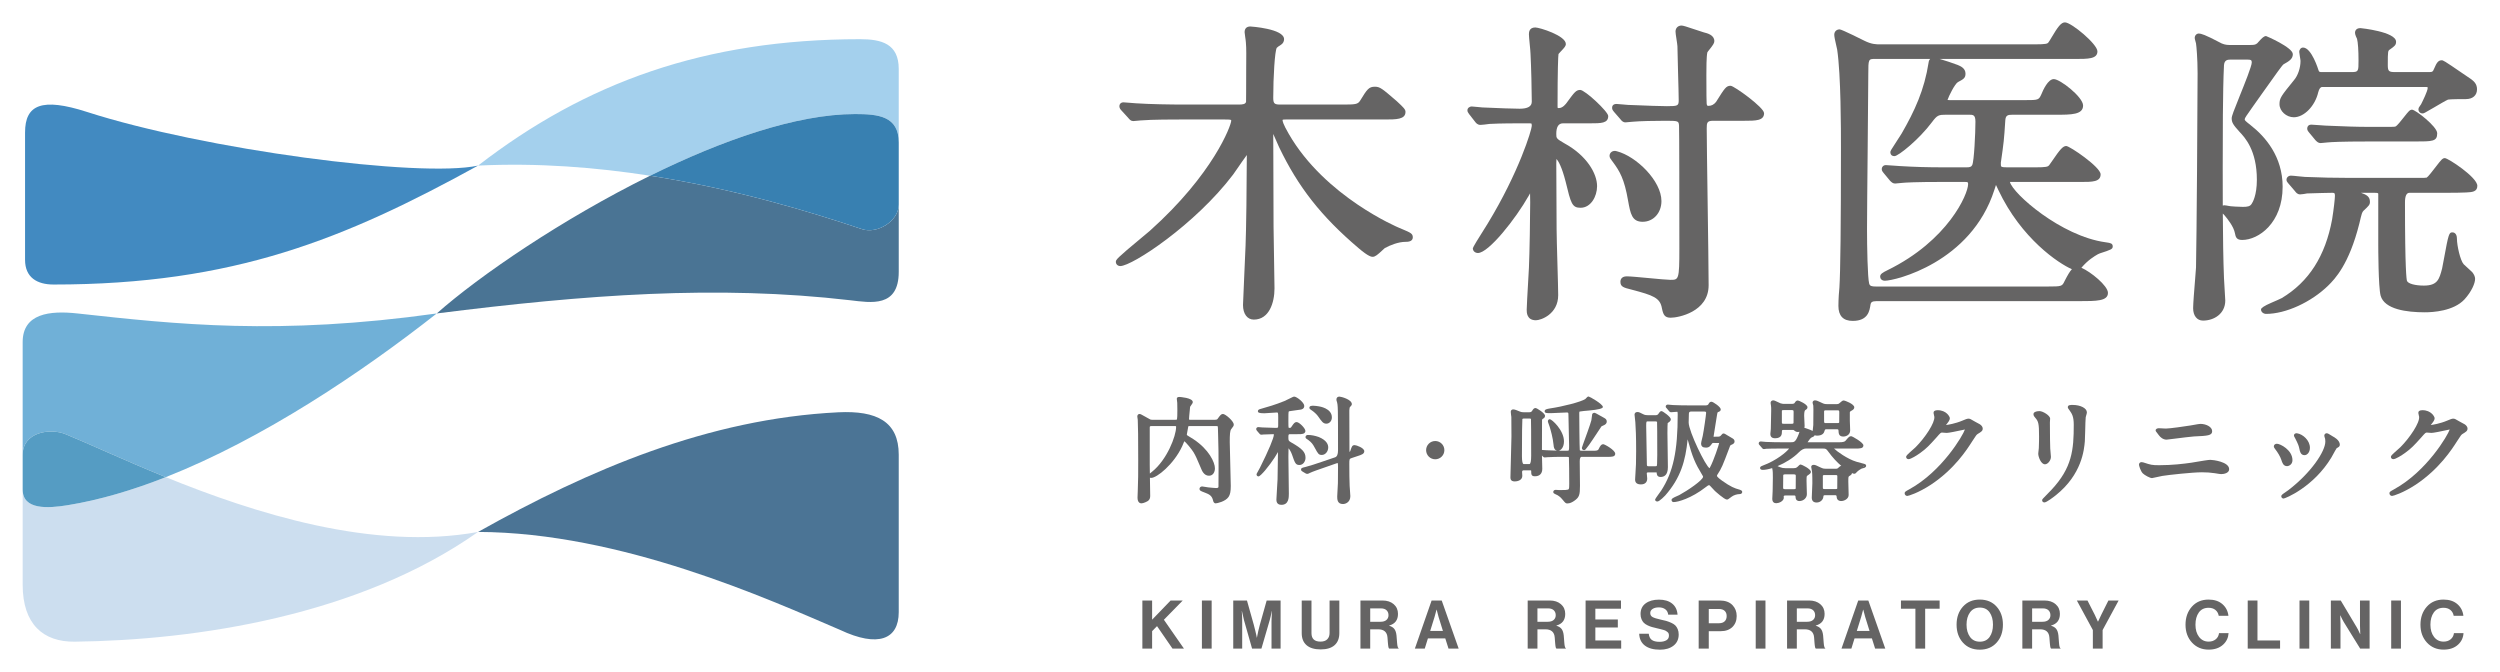
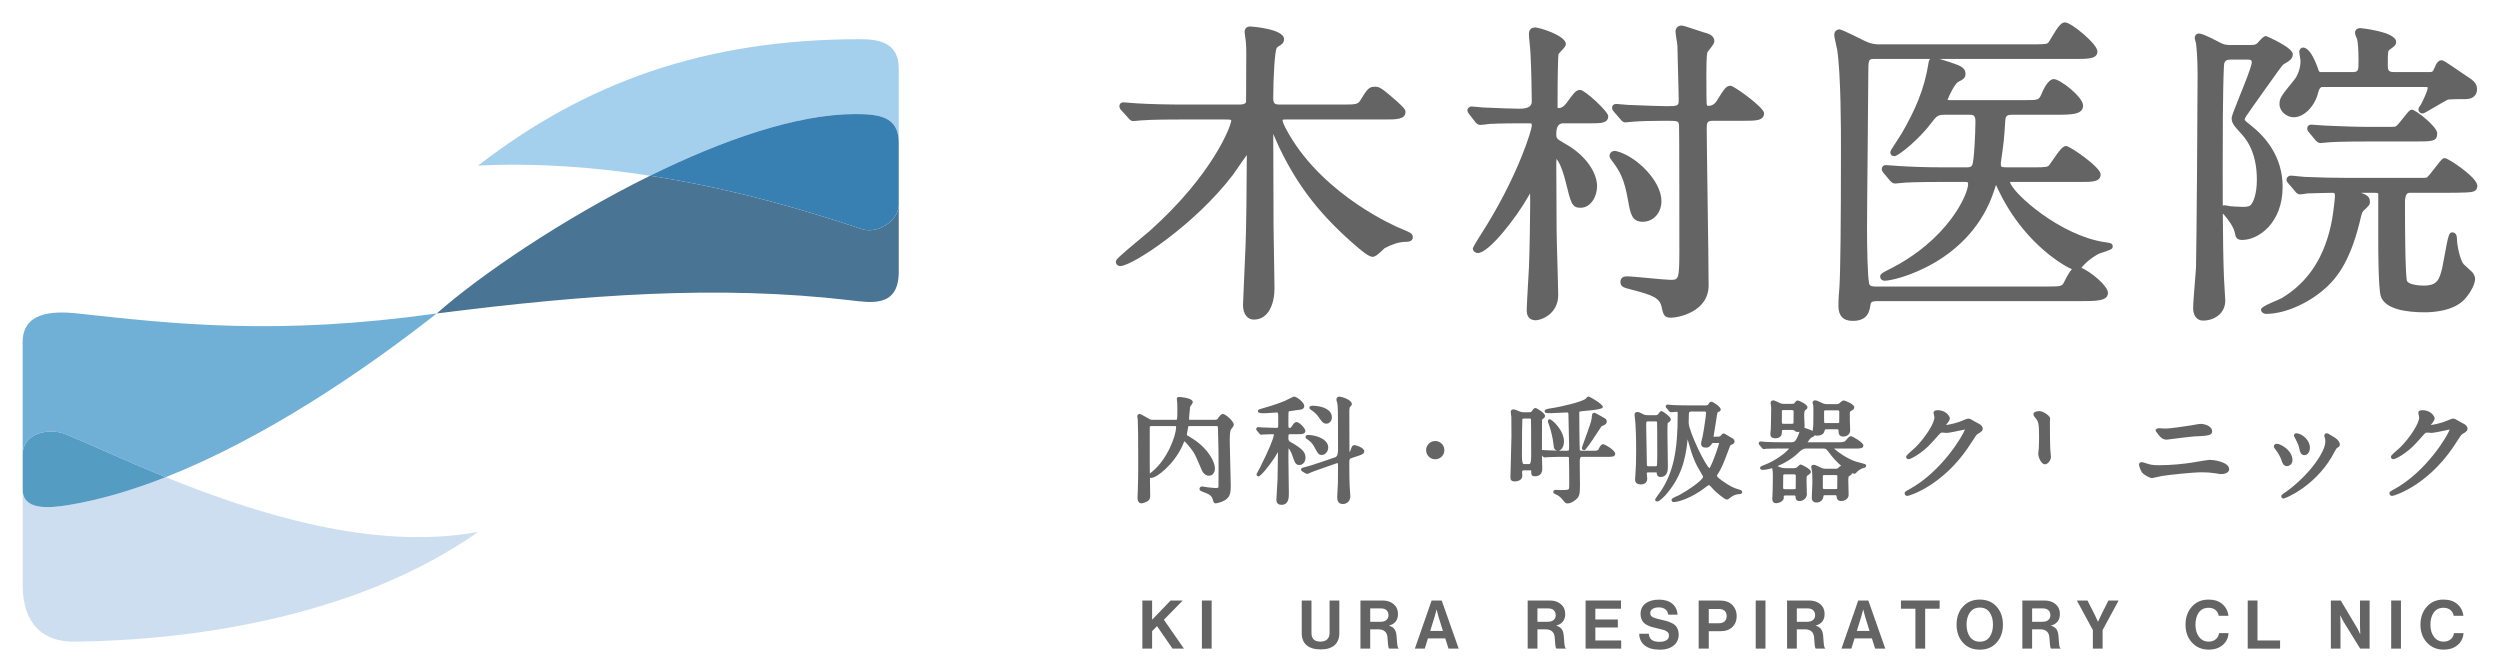
<svg xmlns="http://www.w3.org/2000/svg" id="_イヤー_2" version="1.1" viewBox="0 0 372 100">
  <defs>
    <style>
      .st0 {
        fill: #ccdeef;
      }

      .st1 {
        fill: #559cc3;
      }

      .st2 {
        fill: #428ac1;
      }

      .st3 {
        fill: #a4d0ed;
      }

      .st4 {
        fill: #4a7494;
      }

      .st5 {
        fill: #4b7495;
      }

      .st6 {
        fill: #70b0d7;
      }

      .st7 {
        fill: #656464;
      }

      .st8 {
        fill: #3880b1;
      }
    </style>
  </defs>
  <g>
    <polygon class="st7" points="175.99 89.356 174.188 89.356 171.435 92.209 171.435 89.356 169.984 89.356 169.984 96.513 171.435 96.513 171.435 93.911 172.166 93.169 174.468 96.513 176.17 96.513 173.187 92.219 175.99 89.356" />
    <rect class="st7" x="178.843" y="89.356" width="1.451" height="7.157" />
-     <path class="st7" d="M187.47,92.949c-.167.601-.313,1.245-.44,1.932h-.02l-.05-.28c-.04-.187-.099-.441-.176-.766-.077-.323-.152-.618-.225-.886l-1.011-3.593h-2.042v7.157h1.332v-4.104c0-.387-.02-.88-.06-1.482h.02l.31,1.362,1.201,4.224h1.391l1.231-4.224c.1-.347.204-.8.311-1.362h.02l-.06,1.482v4.104h1.351v-7.157h-2.072l-1.011,3.593Z" />
    <path class="st7" d="M197.84,94.191c0,.387-.113.697-.34.93-.227.235-.564.351-1.011.351-.895,0-1.341-.421-1.341-1.262v-4.854h-1.452v4.854c0,.78.24,1.38.721,1.796.481.418,1.181.626,2.102.626.908,0,1.596-.21,2.067-.63.47-.42.706-1.018.706-1.792v-4.854h-1.452v4.834Z" />
    <path class="st7" d="M207.925,96.013c-.017-.127-.03-.253-.04-.38-.01-.127-.023-.299-.04-.516-.017-.217-.032-.406-.045-.566-.047-.427-.155-.749-.325-.966-.17-.217-.425-.375-.766-.476v-.03c.874-.24,1.312-.817,1.312-1.731,0-.595-.212-1.075-.636-1.442-.424-.367-.979-.55-1.667-.55h-3.283v7.157h1.452v-2.872h1.171c.874,0,1.341.407,1.401,1.221.007.08.015.189.025.326s.018.247.025.33c.007.083.015.18.025.29s.02.2.03.27c.01.07.022.139.035.206.013.067.03.119.05.154.02.038.043.062.07.076h1.392v-.07c-.047-.02-.085-.066-.115-.136-.031-.07-.054-.168-.071-.295ZM206.304,92.249c-.204.18-.495.27-.876.27h-1.541v-1.992h1.581c.374,0,.657.093.851.28.194.188.29.431.29.731,0,.293-.102.53-.305.71Z" />
    <path class="st7" d="M213.024,89.356l-2.492,7.157h1.471l.471-1.522h2.583l.481,1.522h1.511l-2.522-7.157h-1.502ZM212.814,93.881l.641-2.062c.08-.253.18-.62.3-1.102h.02l.29,1.102.641,2.062h-1.892Z" />
    <path class="st7" d="M232.809,96.013c-.017-.127-.03-.253-.04-.38-.01-.127-.023-.299-.04-.516-.017-.217-.032-.406-.045-.566-.047-.427-.155-.749-.325-.966-.17-.217-.425-.375-.766-.476v-.03c.874-.24,1.312-.817,1.312-1.731,0-.595-.212-1.075-.636-1.442-.424-.367-.979-.55-1.667-.55h-3.283v7.157h1.452v-2.872h1.171c.874,0,1.341.407,1.401,1.221.007.08.015.189.025.326s.018.247.025.33.015.18.025.29.02.2.03.27c.01.07.022.139.035.206.013.067.03.119.05.154.02.038.043.062.07.076h1.392v-.07c-.047-.02-.085-.066-.115-.136-.031-.07-.054-.168-.071-.295ZM231.187,92.249c-.203.18-.495.27-.876.27h-1.541v-1.992h1.581c.374,0,.657.093.851.28.193.188.29.431.29.731,0,.293-.102.53-.305.71Z" />
    <polygon class="st7" points="237.388 93.37 240.732 93.37 240.732 92.179 237.388 92.179 237.388 90.577 241.202 90.577 241.202 89.356 235.937 89.356 235.937 96.513 241.232 96.513 241.232 95.301 237.388 95.301 237.388 93.37" />
    <path class="st7" d="M249.284,93.059c-.143-.14-.344-.268-.6-.385-.257-.117-.496-.207-.716-.27-.22-.063-.504-.132-.851-.206-.58-.127-.986-.253-1.216-.38-.23-.127-.345-.327-.345-.6,0-.253.117-.458.35-.611.233-.153.547-.23.941-.23.38,0,.695.093.946.28.25.187.395.455.435.801h1.391c-.053-.715-.323-1.265-.81-1.652-.488-.387-1.138-.58-1.952-.58-.821,0-1.484.185-1.987.555-.504.371-.756.899-.756,1.587,0,.287.047.541.141.766.094.223.208.404.345.54s.323.261.56.375c.237.115.454.198.651.251s.448.117.756.19c.253.06.427.101.52.125.093.023.23.06.41.11.181.05.304.097.371.14.067.043.147.1.24.17.093.07.155.15.185.24.03.091.045.192.045.306,0,.313-.13.546-.39.696-.26.15-.594.226-1.001.226-.514,0-.899-.093-1.156-.281-.257-.187-.409-.494-.456-.92h-1.421c.027.76.307,1.346.841,1.756.534.41,1.284.616,2.252.616.828,0,1.498-.2,2.012-.6.513-.4.771-.955.771-1.662,0-.3-.049-.566-.146-.796-.097-.23-.217-.415-.36-.556Z" />
    <path class="st7" d="M255.906,89.356h-3.143v7.157h1.502v-2.592h1.761c.741,0,1.325-.207,1.752-.62.427-.415.641-.962.641-1.642,0-.647-.214-1.192-.641-1.632-.434-.447-1.058-.67-1.872-.67ZM256.627,92.455c-.2.19-.487.285-.861.285h-1.501v-2.122h1.521c.361,0,.641.092.841.276.2.183.3.442.3.776,0,.334-.1.596-.3.786Z" />
    <rect class="st7" x="261.251" y="89.356" width="1.451" height="7.157" />
    <path class="st7" d="M271.405,96.013c-.017-.127-.03-.253-.04-.38-.01-.127-.023-.299-.04-.516-.017-.217-.032-.406-.045-.566-.047-.427-.155-.749-.325-.966-.17-.217-.425-.375-.766-.476v-.03c.875-.24,1.312-.817,1.312-1.731,0-.595-.212-1.075-.636-1.442-.424-.367-.979-.55-1.667-.55h-3.283v7.157h1.452v-2.872h1.171c.874,0,1.341.407,1.401,1.221.007.08.015.189.025.326.01.137.019.247.025.33s.015.18.025.29c.01.11.02.2.03.27.01.07.022.139.035.206.013.067.03.119.05.154.02.038.043.062.07.076h1.392v-.07c-.047-.02-.085-.066-.115-.136-.031-.07-.054-.168-.071-.295ZM269.784,92.249c-.203.18-.495.27-.876.27h-1.541v-1.992h1.581c.374,0,.657.093.851.28.194.188.29.431.29.731,0,.293-.102.53-.305.71Z" />
    <path class="st7" d="M276.505,89.356l-2.492,7.157h1.471l.471-1.522h2.582l.481,1.522h1.511l-2.522-7.157h-1.502ZM276.295,93.881l.641-2.062c.08-.253.18-.62.3-1.102h.02l.29,1.102.641,2.062h-1.892Z" />
    <polygon class="st7" points="282.861 90.577 285.013 90.577 285.013 96.513 286.465 96.513 286.465 90.577 288.617 90.577 288.617 89.356 282.861 89.356 282.861 90.577" />
    <path class="st7" d="M294.593,89.216c-1.042,0-1.877.35-2.508,1.05-.63.7-.946,1.595-.946,2.682,0,1.088.316,1.981.946,2.678.63.697,1.466,1.046,2.508,1.046,1.041,0,1.874-.349,2.502-1.046.627-.697.94-1.59.94-2.678,0-1.087-.313-1.982-.94-2.682-.628-.7-1.462-1.05-2.502-1.05ZM296.054,94.777c-.334.47-.817.706-1.451.706-.635,0-1.123-.237-1.466-.711-.345-.474-.516-1.08-.516-1.822,0-.747.171-1.357.516-1.831.344-.475.831-.711,1.466-.711.634,0,1.117.237,1.451.711.334.474.501,1.084.501,1.831,0,.748-.168,1.357-.501,1.827Z" />
    <path class="st7" d="M306.418,96.013c-.017-.127-.03-.253-.04-.38-.01-.127-.023-.299-.04-.516-.017-.217-.031-.406-.044-.566-.047-.427-.156-.749-.326-.966-.17-.217-.426-.375-.766-.476v-.03c.875-.24,1.312-.817,1.312-1.731,0-.595-.212-1.075-.636-1.442-.424-.367-.979-.55-1.667-.55h-3.284v7.157h1.452v-2.872h1.171c.875,0,1.342.407,1.402,1.221.007.08.015.189.025.326s.018.247.025.33c.007.083.015.18.025.29s.02.2.03.27c.01.07.021.139.034.206.013.067.03.119.05.154.02.038.043.062.07.076h1.392v-.07c-.047-.02-.086-.066-.116-.136-.03-.07-.053-.168-.07-.295ZM304.797,92.249c-.203.18-.495.27-.875.27h-1.542v-1.992h1.582c.374,0,.657.093.85.28.193.188.29.431.29.731,0,.293-.101.53-.306.71Z" />
    <path class="st7" d="M312.67,91.479c-.14.287-.3.627-.481,1.02h-.02l-.47-1.02-1.081-2.122h-1.582l2.382,4.394v2.762h1.452v-2.762l2.382-4.394h-1.522l-1.06,2.122Z" />
    <path class="st7" d="M329.696,95.127c-.28.23-.63.346-1.05.346-.595,0-1.069-.235-1.426-.701-.358-.467-.536-1.071-.536-1.812,0-.747.167-1.354.5-1.821.334-.468.817-.701,1.452-.701.413,0,.751.107,1.016.32.264.215.428.505.495.872h1.442c-.08-.707-.379-1.286-.896-1.736-.517-.451-1.203-.676-2.056-.676-1.035,0-1.865.354-2.492,1.06-.628.708-.941,1.602-.941,2.682,0,1.075.322,1.961.966,2.658.644.697,1.47,1.046,2.478,1.046.907,0,1.631-.253,2.172-.76.487-.454.75-1.018.791-1.692h-1.422c-.047.38-.21.686-.49.916Z" />
    <polygon class="st7" points="335.912 89.356 334.46 89.356 334.46 96.513 339.275 96.513 339.275 95.301 335.912 95.301 335.912 89.356" />
-     <rect class="st7" x="342.167" y="89.356" width="1.452" height="7.157" />
    <path class="st7" d="M351.166,93.109c0,.335.013.748.04,1.242h-.02l-.08-.16c-.047-.113-.111-.253-.195-.42-.084-.167-.159-.307-.226-.42l-2.382-3.994h-1.472v7.157h1.432v-3.694c0-.334-.013-.75-.04-1.251h.02l.08.16c.047.113.114.251.2.416.087.163.163.301.23.415l2.442,3.954h1.402v-7.157h-1.432v3.753Z" />
    <rect class="st7" x="355.81" y="89.356" width="1.452" height="7.157" />
    <path class="st7" d="M364.659,95.127c-.28.23-.63.346-1.051.346-.595,0-1.069-.235-1.426-.701-.358-.467-.536-1.071-.536-1.812,0-.747.167-1.354.5-1.821.334-.468.817-.701,1.452-.701.414,0,.751.107,1.016.32.263.215.428.505.495.872h1.442c-.08-.707-.379-1.286-.896-1.736-.517-.451-1.203-.676-2.057-.676-1.035,0-1.865.354-2.492,1.06-.628.708-.942,1.602-.942,2.682,0,1.075.323,1.961.966,2.658.644.697,1.469,1.046,2.478,1.046.907,0,1.631-.253,2.172-.76.487-.454.75-1.018.79-1.692h-1.422c-.047.38-.21.686-.49.916Z" />
    <path class="st7" d="M208.639,34.091l-.456-.193c-.109-.045-11.02-4.616-16.416-13.979-.905-1.554-.932-1.952-.921-2.081.062-.057.355-.057.467-.057h14.7c1.746,0,3.126,0,3.126-1.134,0-.37-.301-.666-1.251-1.547l-.099-.09c-2.122-1.826-2.448-2.106-3.199-2.106-.904,0-1.157.362-2.196,2.064-.369.569-.66.591-2.83.591h-9.009c-.873,0-1.095-.099-1.095-1,0-3.125.236-6.986.525-7.444.128-.127.349-.287.64-.462.288-.191.447-.482.447-.819,0-1.573-4.973-1.893-5.022-1.893-.548,0-.851.302-.851.851,0,.069.037.348.082.663.049.339.108.728.111.904.076.726.056,2.393.047,3.104l-.003.307c0,3.77-.021,5.303-.022,5.398-.11.33-.464.391-1.119.391h-8.014c-2.082,0-5.223-.05-7.255-.19-.136,0-.509-.035-.882-.069-.409-.037-.818-.072-.967-.072-.421,0-.613.292-.613.564,0,.299.175.512.312.649l.981,1.073c.252.303.418.502.789.502.11,0,.384-.028.638-.055.177-.019.342-.038.444-.041,1.688-.141,5.049-.141,6.314-.141h6.022c.458,0,1.027,0,1.128.079,0,0,.014.029.014.114-.011.669-2.635,7.904-12.12,16.385-.195.17-.613.517-1.126.942-3.919,3.248-3.919,3.356-3.919,3.68,0,.343.29.612.66.612,1.773,0,11.155-6.18,16.782-13.607.122-.163.37-.523.669-.958.347-.506.946-1.378,1.377-1.959-.005,4.195-.096,11.426-.188,13.477-.022.649-.104,2.434-.185,4.232-.101,2.216-.196,4.31-.196,4.604,0,1.323.632,2.177,1.609,2.177,2.271,0,3.078-2.501,3.078-4.643,0-.755-.037-2.809-.074-4.811-.034-1.895-.067-3.743-.067-4.388,0-1.478-.021-6.832-.034-10.589-.006-1.359-.01-2.508-.012-3.19.235.522.474,1.065.609,1.375l.249.563c2.86,5.975,6.288,10.333,11.829,15.043,1.516,1.299,1.962,1.299,2.108,1.299.366,0,.739-.311,1.444-.972.161-.15.295-.281.35-.32.813-.453,2.052-.937,3.09-.937.269,0,1.087,0,1.087-.661,0-.566-.306-.695-1.59-1.238Z" />
    <path class="st7" d="M227.673,28.769c.001.243.006.545.014.913l.007.432c0,2.034-.093,7.594-.188,9.699-.017.341-.061,1.106-.111,1.991-.099,1.711-.222,3.84-.222,4.29,0,.386,0,1.561,1.372,1.561.731,0,3.315-.896,3.315-3.742,0-.667-.056-2.615-.113-4.626-.062-2.134-.124-4.341-.124-5.142,0-.77-.023-5.229-.037-7.851-.006-1.089-.01-1.861-.01-1.917,0-.316.008-.555.022-.714.274.263.796,1.133,1.373,3.385.776,3.203.938,3.869,2.212,3.869,1.521,0,2.462-1.671,2.462-3.22,0-1.854-1.513-4.549-4.882-6.383-1.188-.685-1.188-.752-1.188-1.394q0-1.569.999-1.569h4.03c1.626,0,2.7,0,2.7-1.087,0-.653-3.469-3.884-4.17-3.884-.608,0-.882.372-1.909,1.774-.23.347-.703.928-1.268.928-.105 0-.156-.007-.162-.012-.008-.019-.031-.088-.031-.276,0-5.304.09-7.53.142-7.762.042-.068.242-.276.374-.414.472-.491.718-.761.718-1.07,0-1.25-3.922-2.462-4.549-2.462-.945,0-.945.782-.945,1.039,0,.231.054.785.116,1.427.057.584.121,1.245.122,1.491.098,1.801.188,5.52.188,7.088q0,1.047-1.805,1.047c-1.125,0-3.257-.094-4.53-.15-.545-.024-.933-.041-1.019-.041-.088-.001-.365-.032-.658-.062-.376-.04-.773-.08-.906-.08-.37,0-.66.248-.66.564,0,.211.092.336.152.419.024.033.059.079.104.156l.881,1.13c.132.177.354.472.803.472.043,0,.995-.073,1.344-.145,1.733-.092,3.761-.092,5.722-.092.196,0,.466,0,.522.035.001.001.05.069.05.348-.014.58-1.879,6.844-6.565,14.542q-2.207,3.477-2.207,3.667c0,.459.39.707.756.707,1.595,0,5.628-5.099,7.573-8.543.046-.085.113-.208.186-.337Z" />
    <path class="st7" d="M240.019,24.133c.992,1.353,1.684,2.482,2.24,5.733.356,1.956.571,3.136,2.17,3.136,1.593,0,2.794-1.323,2.794-3.078,0-3.006-3.724-6.656-6.629-7.416-.285-.095-.576-.062-.791.092-.191.138-.302.354-.302.591,0,.261.148.455.336.699.054.07.114.149.182.243Z" />
    <path class="st7" d="M262.492,16.837c0-.848-4.474-4.074-4.975-4.074-.663,0-.868.326-2.171,2.406-.308.386-.678.582-1.102.582-.188,0-.258,0-.294-.36-.02-.159-.041-1.357-.041-4.244,0-.761,0-2.783.148-3.365.047-.088.177-.244.318-.421.499-.627.719-.934.719-1.24,0-.913-1.034-1.171-1.58-1.307-.188-.052-.623-.199-1.111-.363-1.475-.496-1.969-.65-2.189-.65-.528,0-.897.369-.897.897,0,.188.056.565.148,1.164.058.375.136.888.136,1.018,0,.554.045,2.163.091,3.818.049,1.744.099,3.54.099,4.196,0,.845-.114.905-1.758.905-1.024,0-3.144-.086-4.546-.144-.652-.026-1.132-.045-1.239-.045-.112,0-.46-.036-.808-.069-.387-.038-.774-.073-.898-.073-.597,0-.661.395-.661.564,0,.26.08.36.306.641l.927,1.065c.134.177.356.472.756.472.104,0,.339-.024.574-.051.191-.021.384-.045.511-.046,1.072-.097,3.205-.141,4.843-.141,1.983,0,1.986.028,2.043.746.037.587.047,11.762.047,18.273,0,4.651-.101,4.651-1.331,4.651-.446,0-1.814-.129-3.137-.254-1.458-.137-2.834-.267-3.36-.267-.876,0-.944.613-.944.801,0,.758.479.878,1.63,1.166l.112.03c3.085.819,4.165,1.181,4.432,2.738.2,1.002.427,1.421,1.314,1.421,1.119,0,5.639-.86,5.639-4.833,0-1.952-.078-7.435-.153-12.738-.067-4.721-.131-9.181-.131-10.591,0-.849.046-1.143.952-1.143h4.6c1.731,0,2.983,0,2.983-1.134Z" />
    <path class="st7" d="M273.371,7.375c.563,3.797.563,11.915.563,14.583,0,11.475-.079,18.5-.232,20.844-.05.345-.147,1.792-.147,2.722,0,1.477.717,2.226,2.13,2.226,2.298,0,2.517-1.53,2.646-2.437.048-.302.213-.504.863-.504h30.157c2.596,0,4.312,0,4.312-1.229,0-1.069-2.6-3.165-3.952-3.737.99-1.168,1.939-1.716,2.452-2.013l.3-.132c1.656-.537,1.911-.619,1.911-1.041,0-.446-.374-.503-.848-.575l-.223-.034c-6.627-.908-13.812-7.253-14.227-8.974.028-0.0.056-0.0.08-0h10.432c1.731,0,2.983,0,2.983-1.134,0-1.085-4.603-4.216-5.117-4.216-.496,0-.947.541-2.053,2.165-.229.336-.42.622-.508.722-.19.19-.372.29-2.134.29h-4.03c-.999,0-.999-.104-.999-.382l-.005-.313c.431-3.015.476-3.331.666-6.335.058-.721.38-.8,1.049-.8h6.496c2.25,0,4.027,0,4.027-1.371,0-1.261-3.416-3.932-4.359-3.932-.854,0-1.585,1.599-1.851,2.266-.389.847-.435.864-2.465.864h-10.906c-.186,0-.446,0-.593-.023.186-.585,1.086-2.383,1.543-2.656.825-.437,1.134-.601,1.134-1.26,0-.804-.731-1.114-1.163-1.296-.74-.27-1.854-.662-2.673-.89h20.056c2.054,0,3.41,0,3.41-1.134,0-1.078-3.881-4.311-4.833-4.311-.572,0-1.057.662-1.995,2.247-.175.295-.373.629-.467.738-.138.183-.3.286-2.042.286h-22.95c-.675,0-1.312,0-2.422-.554-.029-.017-3.333-1.675-3.647-1.675-.473,0-.803.33-.803.802,0,.29.138.907.316,1.684.057.242.103.44.116.519ZM286.981,9.273c-.639,4.12-2.069,7.217-4.025,10.607-.094.168-.371.588-.666,1.036-.968,1.471-1.005,1.553-1.005,1.752,0,.094.029.565.612.565.565,0,3.639-2.453,5.592-5.072.773-1.031.969-1.092,2.138-1.092h3.319c.645,0,.999,0,.999,1.047,0,1.635-.199,5.882-.478,6.441-.135.291-.383.343-.854.343h-3.414c-2.385,0-4.319-.057-6.496-.189-.132,0-.528-.033-.938-.066-.476-.038-.97-.076-1.147-.076-.384,0-.613.287-.613.565,0,.259.08.358.297.631l.94,1.134c.214.212.416.412.75.412.079,0,.314-.024.55-.05.188-.021.377-.043.492-.047.53-.053,2.01-.141,5.976-.141h3.319c.509,0,.525.034.525.337,0,1.466-2.981,8.381-11.99,12.792-.745.364-1.097.578-1.097.959,0,.295.222.612.708.612,1.49,0,12.814-2.683,16.285-13.509.093-.29.175-.547.242-.741.119.236.261.545.354.751,3.423,7.259,8.991,10.935,10.944,11.786-.31.314-.623.861-1.081,1.751-.378.792-.394.823-2.515.823h-25.559c-.64,0-.922-.062-1.015-.455-.23-.882-.316-5.427-.316-8.085,0-1.875.05-7.039.099-12.062.046-4.759.091-9.391.091-10.983,0-2.28.02-2.28,1.047-2.28h8.157c-.103.101-.189.258-.229.501Z" />
    <path class="st7" d="M339.189,15.509c0,1.016,1.016,1.94,2.13,1.94,1.529,0,3.16-1.673,3.632-3.716q.207-.788.588-.788h15.458c.154,0,.208.018.224.031,0,0.0.018.028.018.115,0,.454-.742,1.942-.984,2.429-.018.029-.051.071-.086.12-.194.264-.305.423-.305.628,0,.355.258.612.613.612.178,0,.225-.02,1.636-.848.793-.466,1.88-1.105,2.157-1.213.032-.007.378-.072,2.655-.072,1.021,0,1.656-.562,1.656-1.466,0-.84-.541-1.246-.927-1.534-.21-.135-.679-.457-1.225-.832-2.834-1.945-2.893-1.945-3.109-1.945-.508,0-.758.383-1.102,1.201-.215.554-.311.554-.841.554h-5.027c-.9,0-1.047-.147-1.047-1.047,0-2.112.022-2.127.324-2.319.68-.486.909-.649.909-1.142,0-1.498-5.255-2.034-5.308-2.034-.744,0-.803.541-.803.707,0,.284.29.879.3.879v-0c.142.535.223,1.719.223,3.247,0,1.582,0,1.711-1.047,1.711h-4.363c-.395,0-.464-.02-.545-.281-.01-.034-1.024-3.37-2.3-3.37-.317,0-.565.29-.565.659,0,.102.043.383.094.679.044.261.096.536.096.649,0,1.043-.392,2.196-.985,2.88-1.899,2.338-2.144,2.639-2.144,3.568Z" />
    <path class="st7" d="M358.532,28.688h5.169c1.148,0,2.732-.005,3.202-.048l.104-.005c.833-.043,1.62-.084,1.62-.986,0-1.264-4.352-4.122-4.833-4.122-.343,0-.546.248-1.352,1.298-.402.525-1.151,1.501-1.35,1.604-.185.037-.303.039-1.519.039h-10.1c-2.096,0-4.032-.043-6.496-.143-.158,0-.576-.047-.994-.093-.46-.049-.919-.097-1.093-.097-.37,0-.661.269-.661.613,0,.197.095.32.205.462l1.053,1.229c.153.206.363.487.778.487.196,0,.896-.102,1.017-.142,1.077-.047,3.603-.094,3.726-.094.304,0,.43,0,.43.43,0,.427-.184,2.062-.419,3.518-1.009,5.465-3.465,9.301-7.495,11.719-.197.109-.966.442-1.582.709q-1.504.65-1.504.983c0,.395.391.659.755.659,2.911,0,6.712-1.732,9.273-4.242.918-.918,3.069-3.068,4.604-9.208.381-1.621.406-1.65.621-1.898.809-.757.955-.894.955-1.338,0-.778-.524-1.053-1.329-1.332h1.997c.541,0,.551.061.571.146v7.444c0,.652.01,6.412.351,7.714.577,2.047,3.892,2.477,6.57,2.477,1.233,0,4.276-.185,5.895-1.907,1.095-1.2,1.594-2.432,1.594-3.068,0-.302-.138-.642-.424-.998-.096-.095-.367-.343-.642-.594-.271-.247-.544-.496-.627-.578-.512-.549-1.011-2.806-1.011-3.804,0-.9-.55-.945-.66-.945-.504,0-.582.129-1.28,3.976-.115.638-.213,1.177-.269,1.415-.418,1.577-.67,2.529-2.719,2.529-1.296,0-2.348-.292-2.502-.695-.07-.196-.3-1.618-.3-11.685q0-1.426.668-1.426Z" />
    <path class="st7" d="M358.911,16.32c-.331,0-.535.259-1.211,1.118-.348.442-.994,1.263-1.238,1.381-.153.061-.478.061-1.344.061h-2.562c-1.981,0-3.748-.074-5.794-.16l-.749-.03c-.131,0-.525-.033-.936-.066-.477-.038-.972-.077-1.15-.077-.596,0-.613.508-.613.566,0,.26.086.368.299.631l.93,1.123c.227.227.422.423.76.423.078,0,.313-.024.549-.05.188-.021.378-.043.494-.047.517-.052,1.979-.14,5.975-.14h6.923c2.756,0,3.411,0,3.411-1.229,0-.998-3.249-3.505-3.743-3.505Z" />
    <path class="st7" d="M339.656,27.79c0-4.5-2.574-7.456-4.774-9.175-.836-.66-.868-.707-.868-.877,0-.167.229-.497,1.312-2.026l1.174-1.655c2.245-3.163,3.085-4.346,3.297-4.492.77-.433,1.377-.775,1.377-1.5,0-1.008-3.938-2.699-3.979-2.699-.307,0-.564.231-1.184.926-.065.073-.116.131-.125.141-.279.248-.527.261-1.205.261h-2.798c-.354,0-.756,0-1.307-.235l-.145-.077c-2.312-1.229-2.938-1.395-3.243-1.395-.344,0-.613.29-.613.659,0,.103.028.209.099.461.038.139.084.29.092.346l.013.108c.045.216.224,2.139.224,4.349,0,4.4-.144,24.97-.235,28.899-.016.287-.07.952-.134,1.745-.131,1.615-.294,3.626-.294,4.304,0,1.121.576,1.845,1.467,1.845,1.647,0,3.315-1.025,3.315-2.984,0-.235-.046-.92-.093-1.622-.048-.709-.097-1.436-.098-1.717-.11-2.716-.156-6.188-.175-9.604.069.075.151.16.248.256.507.59,1.382,1.723,1.555,2.67.106.587.246,1.003,1.08,1.003,2.427,0,6.018-2.516,6.018-7.915ZM330.749,30.584c-.008-2.004-.008-3.956-.008-5.686,0-4.039,0-11.558.188-15.187.059-.78.507-.845,1.001-.845h2.418c.626,0,.715.092.715.432,0,.531-1.067,3.18-1.773,4.932-.899,2.23-1.214,3.039-1.214,3.366,0,.616.196.956,1.173,2.029.771.814,2.573,2.719,2.573,7.122,0,2.352-.64,3.389-.782,3.594-.23.373-.621.441-1.308.441-.337,0-1.923-.062-2.186-.153l-.186-.038c-.063,0-.14-.016-.196-.026-.084-.015-.151-.021-.183-.021-.083,0-.161.014-.232.041Z" />
    <path class="st7" d="M181.971,61.596c-.263,0-.421.217-.734.649l-.065.091c-.032.041-.098.126-.39.126h-3.703c-.152,0-.152-.04-.152-.101,0-.205.062-.798.11-1.273.024-.241.047-.458.051-.554.016-.037.096-.147.149-.221.164-.226.25-.35.25-.483,0-.648-1.969-.766-1.988-.766-.259,0-.391.092-.391.273,0,.058.019.208.038.352.015.104.028.203.03.259.016.213.016.606.016,1.104,0,.453,0,1.297-.095,1.396-.025.014-.132.014-.21.014h-3.397c-.284,0-.292-.003-.837-.327l-.194-.11c-.648-.372-.778-.429-.889-.429-.163,0-.34.117-.34.374,0,.052.021.186.041.311.013.079.025.153.028.196q.067,1.081.067,6.084c0,1.83,0,2.935-.068,4.554,0,.077-.009.281-.018.479-.008.196-.017.387-.017.454,0,.788.442.85.578.85.322,0,.866-.281.999-.375.271-.219.31-.488.31-.746,0-.366-.019-1.395-.036-2.396-.001-.104-.003-.206-.005-.308.051.023.114.038.193.038.827,0,3.345-1.995,4.612-4.72.023-.046.072-.167.125-.297.062-.15.127-.316.155-.366.009-.016.038-.063.01-.077.231.095,1.174,1.269,1.384,1.625.324.531.551,1.067.963,2.041l.157.368c.131.33.439,1.102,1.188,1.102.611,0,.885-.555.885-1.104,0-.865-.874-2.811-3.216-4.344-.074-.049-.27-.17-.463-.287-.194-.119-.385-.235-.421-.261-.08-.064-.08-.106-.08-.147.007-.113.187-1.04.209-1.154.022-.065.039-.08.039-.08.021-.012.114-.012.177-.012h3.957c.156,0,.194.016.198.018.044.057.05.363.057.702l.022.819c.05,1.858.062,2.358.062,4.593,0,1.689-.005,2.804-.014,2.902-.018.114-.052.188-.359.188-.086,0-.957-.066-1.176-.1-.058-.007-.215-.033-.379-.061-.426-.07-.479-.078-.518-.078-.242,0-.392.186-.392.357,0,.257.14.311.725.536l.16.062c.626.236.973.473,1.126,1.103.033.148.103.458.402.458.188,0,1.446-.264,1.913-.956.236-.354.329-.815.329-1.644,0-.535-.04-1.989-.079-3.396-.038-1.358-.073-2.641-.073-3.092,0-1.158.032-1.717.222-1.961l.062-.08c.251-.324.311-.401.311-.593,0-.517-1.244-1.58-1.614-1.58ZM171.099,70.467c-.01-.582-.017-1.067-.017-1.277v-5.521c0-.208,0-.271.255-.271h3.481c.047,0,.146,0,.167.017,0,0,.02.025.02.119,0,1.343-1.358,4.89-3.582,6.661l-.103.084c-.089.072-.163.133-.222.188Z" />
    <path class="st7" d="M194.259,65.046c0,.165.137.249.31.354.038.023.073.044.109.073.489.368.676.629.936,1.113l.05.091c.46.843.556,1.019,1.025,1.019.516,0,.951-.514.951-1.122,0-.438-.234-1.06-1.396-1.543-.581-.205-1.123-.309-1.61-.309-.363,0-.374.29-.374.323Z" />
    <path class="st7" d="M196.171,62.004c.511.734.722,1.038,1.197,1.038.4,0,.815-.35.815-.936,0-1.368-1.877-1.635-1.939-1.643-.181-.037-.624-.09-.812-.09-.223,0-.596,0-.596.307,0,.121.12.244.235.304l-.001.001c.114.068.702.44,1.101,1.019Z" />
    <path class="st7" d="M194.26,68.12c0-.841-.48-1.356-2.139-2.295-.387-.229-.409-.27-.409-.729,0-.483,0-.492.391-.492h.899c.539,0,.702,0,.874-.059.341-.086.367-.341.367-.417,0-.396-.917-1.326-1.309-1.326-.278,0-.419.192-.747.675-.107.176-.162.191-.289.191-.104,0-.135-.017-.132-.007-.055-.075-.055-.501-.055-.994,0-.821,0-1.364.06-1.445.015-.011.075-.028.116-.04.121-.03.803-.119,1.21-.173.243-.031.433-.057.465-.063.126-.027.511-.11.511-.555,0-.492-1.114-1.377-1.496-1.377-.096,0-.184.034-.907.396-.241.119-.466.232-.558.268-1.361.552-2.487.872-3.575,1.181-.127.035-.362.101-.362.314,0,.218.146.322.969.322.196,0,.848-.047,1.498-.094.183-.014.316-.023.337-.024.187,0,.22,0,.22.78,0,1.159-.001,1.354-.024,1.423-.012.024-.044.089-.331.089-.418,0-1.807-.051-2.005-.067-.049,0-.181-.014-.306-.026-.134-.014-.262-.025-.306-.025-.171,0-.306.128-.306.29,0,.094.052.2.126.274l.34.392.045.047c.064.069.127.172.451.114l.073-.012c.288-.019,1.21-.051,1.513-.051.055,0,.081.009.085.051,0,.494-.778,2.347-2.081,4.955-.023.047-.087.16-.16.289-.331.589-.341.619-.341.701,0,.14.116.289.289.289.34,0,1.695-1.705,2.406-2.808.043-.065.138-.222.247-.405.067-.113.159-.267.248-.412-.011,1.14-.051,3.487-.064,4.088-.006.11-.027.47-.054.901-.066,1.104-.117,1.956-.117,2.067,0,.197,0,.798.748.798,1.104,0,1.104-1.113,1.104-1.647,0-.445-.018-1.679-.035-2.88-.017-1.137-.032-2.245-.032-2.625,0-.761.009-1.105.019-1.258.141.147.364.505.511.917.449,1.296.543,1.565,1.117,1.565.557,0,.901-.557.901-1.071Z" />
    <path class="st7" d="M203.008,67.152c0-.515-1.206-.918-1.428-.918-.372,0-.439.211-.634.809-.023.071-.066.183-.128.217-.009-.066-.014-.179-.019-.294l-.006-1.809c-.005-1.59-.012-3.705-.012-4.087,0-.139.051-.426.066-.471.015-.02.043-.046.071-.075.122-.122.236-.238.236-.388,0-.697-1.604-1.122-1.852-1.122-.272,0-.442.163-.442.425,0,.117.022.223.047.264.19.557.19.938.19,7.313q0,.877-.432,1.03l-1.945.661c-.983.333-1.76.597-2.468.777-.519.125-.658.159-.658.385,0,.186.173.275.234.307l.418.25c.183.118.348.132.657-.053.401-.194,1.434-.549,1.93-.719l2.059-.718c.096-.035.097-.035.153-.043.052.069.052.456.052.602,0,1.109-.008,1.651-.013,1.997l-.004.397c0,.139-.023.53-.048.933-.026.438-.054.888-.054,1.056,0,.392,0,1.122.85,1.122.444,0,1.104-.312,1.104-1.174,0-.162-.04-.693-.081-1.224l-.021-.278c-.035-1.092-.052-1.688-.052-3.271,0-.749.013-.783.347-.895l.915-.305c.538-.174.964-.311.964-.702Z" />
    <circle class="st7" cx="213.564" cy="66.982" r="1.359" />
    <path class="st7" d="M237.25,61.426c-.084,0-.357.029-.356.387-.016.182-.065.545-.097.715-.116.509-.944,2.776-1.256,3.63q-.16.438-.16.484c0,.197.136.34.323.34.152,0,.228-.1.357-.274.026-.027.095-.117.167-.216.066-.091.138-.19.172-.226l.021-.024c.214-.281.92-1.352,1.436-2.134.214-.324.383-.58.444-.67.082-.045.309-.148.397-.185.096-.047.387-.191.387-.535,0-.274-.159-.414-.406-.546-1.278-.746-1.369-.746-1.429-.746Z" />
    <path class="st7" d="M240.343,67.508c0-.525-1.564-1.411-1.784-1.411-.26,0-.421.175-.69.748q-.105.221-.55.221h-2.005c-.18,0-.223-.037-.243-.099-.044-.297-.078-5.158-.078-5.54,0-.159.046-.183.056-.189.129-.039,1.059-.129,1.391-.152q2.069-.188,2.069-.524c0-.438-1.988-1.563-2.124-1.563-.144,0-.245.106-.412.293-.031.034-.058.065-.064.072-.622.437-3.443,1.148-5.239,1.405l-.066.012c-.423.074-.758.134-.758.409,0,.289.287.289.917.289.168,0,.655-.024,1.153-.05.512-.025,1.036-.052,1.226-.052s.237.03.237.261l.007.271c.026,1.019.095,3.724.095,4.378,0,.78-.01.78-.271.78h-.747c-.188,0-.372-.002-.558-.005.409-.061.812-.543.812-1.388,0-1.672-1.816-3.296-2.106-3.296-.162,0-.289.135-.289.307,0,.071.025.153.171.551.043.115.081.219.094.265.133.441.483,1.616.586,2.73.033.589.279.782.52.826-.505-.012-1.012-.033-1.557-.059-.057,0-.21-.013-.363-.024-.126-.01-.251-.02-.333-.023,0-2.139.001-4.298.014-4.445.021-.114.028-.139.155-.209.122-.069.29-.166.29-.428,0-.388-1.228-1.155-1.41-1.155-.243,0-.366.193-.474.364l-.062.095c-.077.11-.213.171-.382.171h-.851c-.146,0-.342-.011-.59-.116-.427-.181-.746-.309-.973-.309-.21,0-.356.147-.356.357,0,.164.077.725.085.771.017.488.017,2.238.017,2.896,0,.493-.04,1.867-.079,3.195-.038,1.283-.074,2.496-.074,2.921,0,.577.474.577.629.577.525,0,1.139-.219,1.139-.833,0-.044-.009-.174-.018-.303-.008-.117-.016-.234-.016-.274,0-.196.119-.237.22-.237h1.036c.049,0,.097.005.102.067,0,.526,0,.816.562.816.69,0,1.087-.403,1.087-1.105,0-.164-.014-.623-.026-1.075-.01-.363-.021-.722-.023-.918l.104.126c.084.083.172.169.32.169.029,0,.116-.009.204-.019.064-.007.128-.014.173-.016.584-.05,1.753-.05,2.137-.05h.832c.182,0,.224.036.241.094.028.202.048,2.84.048,3.897,0,.378,0,.734-.093.826-.136.125-.707.125-1.368.125-.031,0-.132-.008-.237-.015-.135-.01-.276-.02-.323-.02-.234,0-.357.162-.357.322,0,.184.169.258.355.341.4.157.731.418,1.076.848.341.413.422.512.658.512.416,0,.722-.191.945-.33l.055-.035c.805-.548.887-.92.887-2.269,0-.247-.008-.969-.017-1.714-.009-.79-.018-1.606-.018-1.904q0-.679.271-.679h3.855c.646,0,1.156,0,1.156-.477ZM227.839,67.798q0,1.256-.271,1.256h-.833q-.271,0-.271-1.188c0-3.152.034-5.336.064-5.513.041-.063.123-.076.241-.076h.799c.221,0,.236.062.239.07.02.166.031,2.305.031,5.45Z" />
    <path class="st7" d="M245.106,71.212c0-.074-.019-.268-.037-.454-.015-.156-.03-.308-.031-.352.005-.033.032-.111.188-.111h1.223c.046,0,.07.019.067.017,0,.164,0,.663.578.663.496,0,1.088-.254,1.088-1.461,0-.409-.019-1.533-.035-2.633-.018-1.048-.033-2.073-.033-2.43,0-.886.02-1.344.039-1.496.039-.03.095-.069.145-.105.082-.06.153-.115.17-.131.104-.102.156-.211.156-.323,0-.364-1.202-1.224-1.393-1.224-.15,0-.26.104-.498.467-.134.145-.299.145-.369.145h-1.154c-.278,0-.467-.024-.724-.159-.453-.235-.62-.316-.84-.316-.313,0-.425.211-.425.392,0,.097.12,1.138.12,1.138.062.885.118,2.02.118,4.315,0,1.752-.03,2.22-.104,3.35l-.029.474c-.011.188-.02.327-.02.39,0,.474.292.714.866.714.594,0,.935-.316.935-.867ZM244.954,63.33c0-.629.03-.629.271-.629h1.104c.153,0,.217.033.241.09.019.16.03,2.078.03,4.888,0,1.368-.051,1.599-.054,1.613-.042.073-.102.085-.218.085h-1.036c-.18,0-.225-.044-.237-.229-.017-.495-.103-5.096-.103-5.818Z" />
    <path class="st7" d="M258.759,72.834c-.613-.171-1.225-.385-2.535-1.321-.221-.161-.738-.537-.738-.709,0-.082.036-.137.062-.175.642-.979.772-1.324,1.787-4.008l.085-.227c.059-.142.08-.151.175-.193.249-.1.507-.204.507-.527,0-.276-.196-.388-.443-.528l-.22-.131c-.861-.513-.865-.513-.952-.513-.172,0-.251.098-.369.244l-.052.063c-.093.113-.233.168-.428.168l-.662.007c.006-.104.161-1.043.273-1.729.101-.612.195-1.188.217-1.35l.015-.096c.037-.23.069-.431.136-.481.24-.086.43-.154.43-.411,0-.372-1.149-1.139-1.377-1.139-.257,0-.354.178-.458.371-.031.047-.114.173-.374.173h-2.6c-.787,0-1.545-.017-2.289-.049-.113-.019-.654-.07-.785-.07-.172,0-.307.127-.307.289,0,.113.062.176.141.256l.001-.001.327.397c.056.073.149.197.331.197.051,0,.238-.016.433-.033.191-.017.391-.034.45-.034.072,0,.102,0,.102.339,0,5.533-.666,8.619-2.457,11.386-.067.101-.282.395-.479.666q-.427.586-.427.672c0,.107.071.289.34.289.319,0,1.165-.896,1.164-.896,2.297-2.615,3.021-5.151,3.335-8.354.732,2.677,1.085,3.508,2.18,5.315l.039.062q.077.121.077.187c0,.498-2.327,2.072-3.537,2.726-.038.02-.114.052-.208.093-.765.335-.943.435-.943.646,0,.175.132.307.306.307.628,0,2.623-.544,4.78-2.223l.056-.042c.278-.208.339-.249.413-.249.064,0,.107.018.149.06l.265.285c.203.218.412.442.477.508.014.013,1.402,1.287,1.794,1.287.133,0,.256-.086.526-.298.067-.053.127-.102.193-.142.297-.222.783-.376,1.183-.376.258,0,.374-.162.374-.323,0-.194-.178-.267-.48-.365ZM251.29,62.169c.009-.271.017-.532.017-.623,0-.252.166-.305.305-.305h2.005c.235,0,.254.088.254.203,0,.235-.368,2.791-.504,3.418-.01.05-.035.15-.065.271-.12.481-.178.731-.178.847,0,.429.227.629.714.629.492,0,.657-.236.933-.633.033-.042.095-.064.172-.064l.868.013c-.035.222-.781,2.555-1.369,3.635-.042.081-.061.102-.051.11-.549-.212-3.117-5.494-3.117-6.799,0-.113.009-.414.018-.702Z" />
    <path class="st7" d="M275.079,73.658c0-.17-.014-.637-.027-1.083-.012-.404-.023-.792-.023-.922,0-.728.01-.733.176-.833.204-.126.354-.218.367-.428.16.072.272.105.323.105.195,0,.295-.132.327-.178.189-.206.404-.389.817-.604.021-.008.057-.015.098-.023.241-.054.542-.121.542-.383,0-.088-.037-.244-.321-.3-.123-.027-.666-.177-.965-.259l-.159-.044c-1.334-.396-2.932-1.562-3.328-1.963h3.228c.611,0,1.139,0,1.139-.476,0-.417-1.639-1.359-1.819-1.359-.27,0-.371.12-.857.692q-.184.208-.908.208h-4.723c.161-.257.438-.641.589-.71.201-.076.395-.148.468-.334.097.039.214.06.354.06.818,0,1.039-.412,1.103-.674.062-.212.105-.277.256-.277h1.58c.211,0,.246.049.254.213.018.39.038.875.714.875.41,0,1.02-.245,1.02-.919,0-.101-.012-.392-.024-.689-.013-.301-.025-.608-.025-.72v-1.24c0-.089,0-.147.248-.283.218-.118.414-.245.414-.498,0-.505-1.428-1.02-1.547-1.02-.202,0-.298.085-.582.337l-.056.05c-.169.157-.314.157-.432.157h-1.427c-.173,0-.389,0-.7-.149l-.255-.119c-.344-.163-.616-.293-.829-.293-.363,0-.374.29-.374.323,0,.084.027.184.068.327.015.053.03.102.034.132.017.231.017.413.017.612,0,1.291-.006,2.134-.018,2.275,0,.081-.03.339-.057.57-.014.115-.025.226-.034.31-.201-.114-.496-.219-.887-.357l-.357-.119c.028-.085.045-.18.045-.285,0-.032-.01-.22-.021-.455-.02-.381-.046-.893-.046-1.04q0-.746.172-.849c.157-.094.32-.191.32-.425,0-.444-1.307-1.002-1.427-1.002-.252,0-.349.15-.509.401-.018.028-.148.107-.409.107h-1.07c-.165,0-.336,0-.604-.089-.048-.017-.152-.068-.276-.129-.448-.218-.658-.309-.801-.309-.227,0-.392.158-.392.375,0,.041.014.13.029.219.01.056.021.11.025.171.037.262.035.416.033.649l-.002.218c0,.469-.034,2.328-.052,2.632-.001.063-.032.356-.051.537-.01.1-.017.171-.017.177,0,.164,0,.663.696.663,1.021,0,1.021-.666,1.021-.985,0-.255.036-.255.322-.255h1.342c.06,0,.065,0,.169.08.233.197.437.279.785.195-.032.125-.07.223-.14.402-.451,1.156-.681,1.156-1.138,1.156h-1.409c-.746,0-1.417-.015-2.294-.048-.113-.016-.66-.07-.781-.07-.211,0-.307.15-.307.289,0,.122.068.2.127.258l.338.389c.06.081.149.203.317.203.091,0,.348-.038.374-.051.039,0,.099-.002.188-.006.269-.01.824-.029,1.952-.029h1.229c-.362.495-1.857,1.773-3.895,2.528l-.065.028c-.193.077-.361.145-.361.331,0,.087.038.29.392.29.381,0,.868-.094,1.402-.263.007.018.015.037.023.058l.008.061c.077.294.077.821.077,1.332,0,.45-.016,1.19-.025,1.636-.005.194-.008.334-.008.37,0,.127-.029.683-.044.947-.005.092-.008.152-.008.156,0,.548.324.663.596.663.348,0,1.038-.25,1.121-.766,0-.018-.003-.056-.008-.099-.004-.04-.009-.088-.009-.121,0-.076,0-.17.322-.17h1.172c.243,0,.261.033.272.27.03.466.321.563.56.563.618,0,1.122-.458,1.122-1.021,0-.142-.013-.543-.025-.954-.013-.429-.026-.869-.026-1.033,0-.351,0-.681.078-.739.481-.335.568-.395.568-.603,0-.427-1.375-1.089-1.513-1.089-.127,0-.222.079-.496.366-.205.179-.383.179-.54.179h-1.274c-.285,0-.515-.042-.753-.141-.144-.062-.271-.117-.385-.163,1.125-.471,2.33-1.203,3.176-2.059q.559-.56,1.055-.56h2.462c.487,0,.551.034.86.463.663.918,1.337,1.611,1.932,2.119-.134.006-.251.102-.461.299-.033.031-.062.058-.059.058-.113.068-.178.068-.318.068h-1.461c-.208,0-.387,0-.762-.18-.7-.342-.822-.398-1.056-.398-.247,0-.357.153-.357.306,0,.075.026.217.083.499l.039.197c.048.34.048,1.354.048,1.734,0,.172-.022.646-.044,1.106-.021.447-.041.883-.041,1.033,0,.484.246.73.73.73.538,0,.93-.406.984-.791.028-.273.031-.296.29-.296h1.41c.219,0,.271,0,.289.254.027.401.269.613.696.613.39,0,1.087-.302,1.087-.901ZM273.685,61.359c0,1.008-.007,1.435-.011,1.477-.019.083-.052.119-.294.119h-1.666c-.222,0-.288,0-.288-.271l-.003-1.463c.021-.145.062-.168.291-.168h1.666c.255,0,.305.024.305.306ZM267.213,70.838c0,1.029-.006,1.78-.011,1.848-.014.055-.056.105-.277.105h-1.292c-.305,0-.305-.085-.305-.254,0-.097.007-.779.012-1.279l.004-.517c.008-.092.034-.157.289-.157h1.292c.288,0,.288.085.288.254ZM265.142,62.735v-1.562c0-.105,0-.153.288-.153h1.172c.272,0,.288.036.288.323,0,1.08-.007,1.534-.011,1.581-.022.103-.065.134-.294.134h-1.155c-.288,0-.288-.03-.288-.322ZM271.24,72.52l-.001-1.694c.008-.087.027-.141.307-.141h1.562c.288,0,.288.05.288.237,0,.974-.006,1.684-.013,1.76-.008.044-.036.092-.275.092h-1.562c-.306,0-.306-.054-.306-.254ZM277.257,69.446l.008-.034c.019-.005.035-.011.052-.017l.008.095c-.021-.006-.046-.021-.067-.044Z" />
    <path class="st7" d="M294.262,64.587c.573-.347.767-.464.767-.832,0-.259-.224-.493-.438-.629-.087-.053-.54-.297-.653-.354-.723-.424-.815-.479-1.031-.479-.194,0-.476.114-.798.252l-.093.04c-1.055.448-2.207.637-2.455.657.005-.006.01-.013.014-.019.352-.438.563-.701.563-.998,0-.201-.495-1.188-1.818-1.188-.405,0-.611.137-.611.407,0,.067.025.179.096.46l.025.098c.117.887-1.375,3.129-2.787,4.541-.062.061-.21.191-.385.346-.944.834-1.026.938-1.026,1.096,0,.193.153.34.356.34.351,0,1.272-.581,1.77-.945.874-.629,1.314-1.089,2.352-2.245.67-.767.675-.767.891-.767.047,0,.178.013.309.024.149.014.299.026.354.026.302,0,1.389-.225,2.519-.467.082-.018.15-.032.197-.043-.271.84-3.383,6.206-8.266,8.896-.608.334-.702.385-.702.599,0,.217.176.393.392.393.169,0,1.624-.436,3.513-1.671,3.52-2.335,5.363-5.225,6.149-6.457.582-.899.641-.979.8-1.08Z" />
-     <path class="st7" d="M310.278,64.055c.02-.815.042-1.74.077-1.974.013-.07.042-.163.07-.259.054-.174.104-.338.104-.464,0-.609-.945-1.104-2.107-1.104-.359,0-.73,0-.73.34,0,.124.057.199.265.479.346.492.618.884.618,2.137,0,3.704-.231,6.38-3.334,9.691-.064.069-.22.227-.4.409-.972.983-.972.997-.972,1.128,0,.188.144.323.341.323.325,0,1.365-.808,1.677-1.055,3.918-3.115,4.233-6.827,4.337-8.047.023-.271.039-.919.056-1.605Z" />
    <path class="st7" d="M303.335,67.056c-.022.189-.044.38-.044.452,0,.456.399,1.58,1.003,1.58.421,0,.883-.578.883-1.104,0-.123-.034-.502-.076-.948l-.025-.286c-.017-.366-.051-1.856-.051-3.896,0-.041.008-.153.016-.265.009-.126.018-.251.018-.296,0-.47-1.097-1.122-1.58-1.122-.556,0-.9.177-.9.46,0,.23.137.385.278.545.456.53.554.825.554,2.75,0,.304,0,.962-.034,1.732,0,.063-.021.23-.04.397Z" />
    <path class="st7" d="M321.264,64.794c.165.232.586.626,1.11.626.058,0,.293-.029,1.195-.143,1.05-.132,2.487-.312,2.892-.334,2.025-.092,2.708-.123,2.708-.781,0-.65-.905-1.088-1.75-1.088-.145,0-.532.068-1.065.164-.196.035-.366.065-.453.078-.712.124-3.1.455-3.611.455-.093,0-.377-.017-.624-.03-.203-.012-.383-.021-.429-.021-.237,0-.477.101-.477.323,0,.098,0,.108.42.644l.084.107Z" />
    <path class="st7" d="M328.898,68.425c-.292,0-1.205.151-2.196.32-.283.049-.518.089-.642.107-1.109.159-2.812.37-4.772.37-1.08,0-1.242-.052-2.295-.394l-.062-.02c-.066-.021-.176-.045-.259-.045-.234,0-.393.157-.393.391,0,.096.229.959.58,1.291.271.269,1.061.697,1.357.697q.031,0,.336-.069c.361-.081,1.035-.233,1.198-.256.901-.148,4.479-.541,5.905-.541.679,0,1.295.043,1.881.133l.157.025c.421.07.686.113.817.113.411,0,1.188-.153,1.188-.73,0-1.116-2.453-1.394-2.803-1.394Z" />
    <path class="st7" d="M347.126,67.686c.163-.298.502-.918.567-.992l.108-.063c.213-.122.366-.21.366-.464,0-.655-.829-1.122-1.073-1.244-.027-.016-.076-.048-.137-.087-.403-.26-.596-.369-.744-.369-.176,0-.357.134-.357.357,0,.058.014.112.034.183l.019.062c.064.155.1.304.1.639,0,1.45-2.107,4.629-5.513,7.235-.043.033-.137.097-.249.174-.705.48-.794.562-.794.728,0,.185.155.34.339.34.234,0,4.462-1.701,7.118-6.11.04-.064.12-.211.216-.388Z" />
    <path class="st7" d="M342.158,66.819c.048.272.16.911.744.911.457,0,.815-.485.815-1.105,0-1.068-1.022-2.02-1.925-2.153-.12-.021-.245.007-.337.082-.074.062-.117.148-.117.237,0,.103.056.209.173.41l.039.069c.447.897.493,1.032.607,1.549Z" />
    <path class="st7" d="M340.303,69.361c.329,0,.815-.281.815-.884,0-1.528-1.832-2.447-2.311-2.447-.267,0-.46.165-.46.392,0,.129.065.221.171.369.427.535.798,1.18.949,1.65.122.388.289.92.835.92Z" />
    <path class="st7" d="M366.728,63.126c-.086-.052-.54-.297-.667-.362-.712-.417-.804-.471-1.019-.471-.193,0-.474.113-.793.25l-.1.042c-1.051.448-2.201.637-2.452.657.005-.006.01-.013.014-.019.38-.473.562-.712.562-.998,0-.201-.495-1.188-1.818-1.188-.405,0-.611.137-.611.407,0,.063.021.162.087.425.017.065.031.122.033.133.118.888-1.373,3.129-2.785,4.54-.061.061-.207.189-.38.342-.949.838-1.032.942-1.032,1.101,0,.193.153.34.357.34.35,0,1.251-.566,1.77-.945.875-.63,1.315-1.09,2.35-2.244.672-.768.677-.768.893-.768.047,0,.177.013.308.024.149.014.3.026.354.026.3,0,1.382-.223,2.506-.464.088-.019.162-.034.212-.046-.271.838-3.384,6.205-8.268,8.896-.607.334-.701.385-.701.599,0,.217.176.393.391.393.169,0,1.624-.436,3.512-1.671,3.526-2.339,5.433-5.331,6.15-6.456.569-.879.637-.979.805-1.084.555-.336.762-.461.762-.829,0-.258-.224-.492-.438-.629Z" />
  </g>
  <g>
-     <path class="st2" d="M7.961,42.338c26.848,0,43.369-6.803,63.178-17.698-8.677,1.876-40.826-2.387-58.212-7.989-6.732-2.169-9.198-1.062-9.198,3.058v18.956c0,2.626,1.795,3.673,4.232,3.673Z" />
    <path class="st3" d="M127.989,5.832c-23.055,0-40.804,6.407-56.85,18.808,8.879-.431,17.559.26,25.589,1.509,10.639-5.249,21.755-9.177,30.507-9.177,3.455,0,6.497.305,6.497,4.235v-10.949c0-3.768-2.589-4.426-5.744-4.426Z" />
    <path class="st6" d="M11.512,46.641c-4.115-.452-8.14.001-8.14,4.263v16.787c0-3.398,4.069-4.027,6.368-3.09,3.467,1.413,8.681,3.865,14.92,6.398,14.522-5.72,29.217-15.621,40.33-24.358-23.586,3.306-38.786,1.614-53.479-.001Z" />
    <path class="st4" d="M128.259,34.095c-7.637-2.562-18.76-5.96-31.53-7.946-13.043,6.435-25.369,14.858-31.738,20.492,22.158-2.799,41.721-4.268,61.508-1.964,3.083.359,7.234,1.132,7.234-4.23v-9.983c0,2.412-3.187,4.397-5.474,3.631Z" />
    <path class="st8" d="M127.236,16.972c-8.752,0-19.868,3.928-30.507,9.177,12.77,1.986,23.893,5.384,31.53,7.946,2.287.767,5.474-1.219,5.474-3.631v-9.257c0-3.93-3.042-4.235-6.497-4.235Z" />
-     <path class="st5" d="M124.714,61.351c-19.284.953-37.033,8.517-53.575,17.8,21.331.078,43.21,10.014,53.87,14.579,5.654,2.665,8.723,1.414,8.723-2.64v-23.431c0-4.928-3.263-6.593-9.019-6.309Z" />
    <path class="st0" d="M3.373,72.834v14.175c0,5.872,3.059,8.528,7.737,8.473,18.127-.212,42.336-3.862,60.03-16.331-15.643,2.876-33.343-2.818-46.479-8.152-4.935,1.944-9.85,3.407-14.598,4.175-2.963.479-6.69.717-6.69-2.34Z" />
    <path class="st1" d="M3.373,67.691v5.143c0,3.057,3.728,2.82,6.69,2.34,4.748-.768,9.663-2.231,14.598-4.175-6.239-2.533-11.453-4.985-14.92-6.398-2.298-.937-6.368-.308-6.368,3.09Z" />
  </g>
</svg>